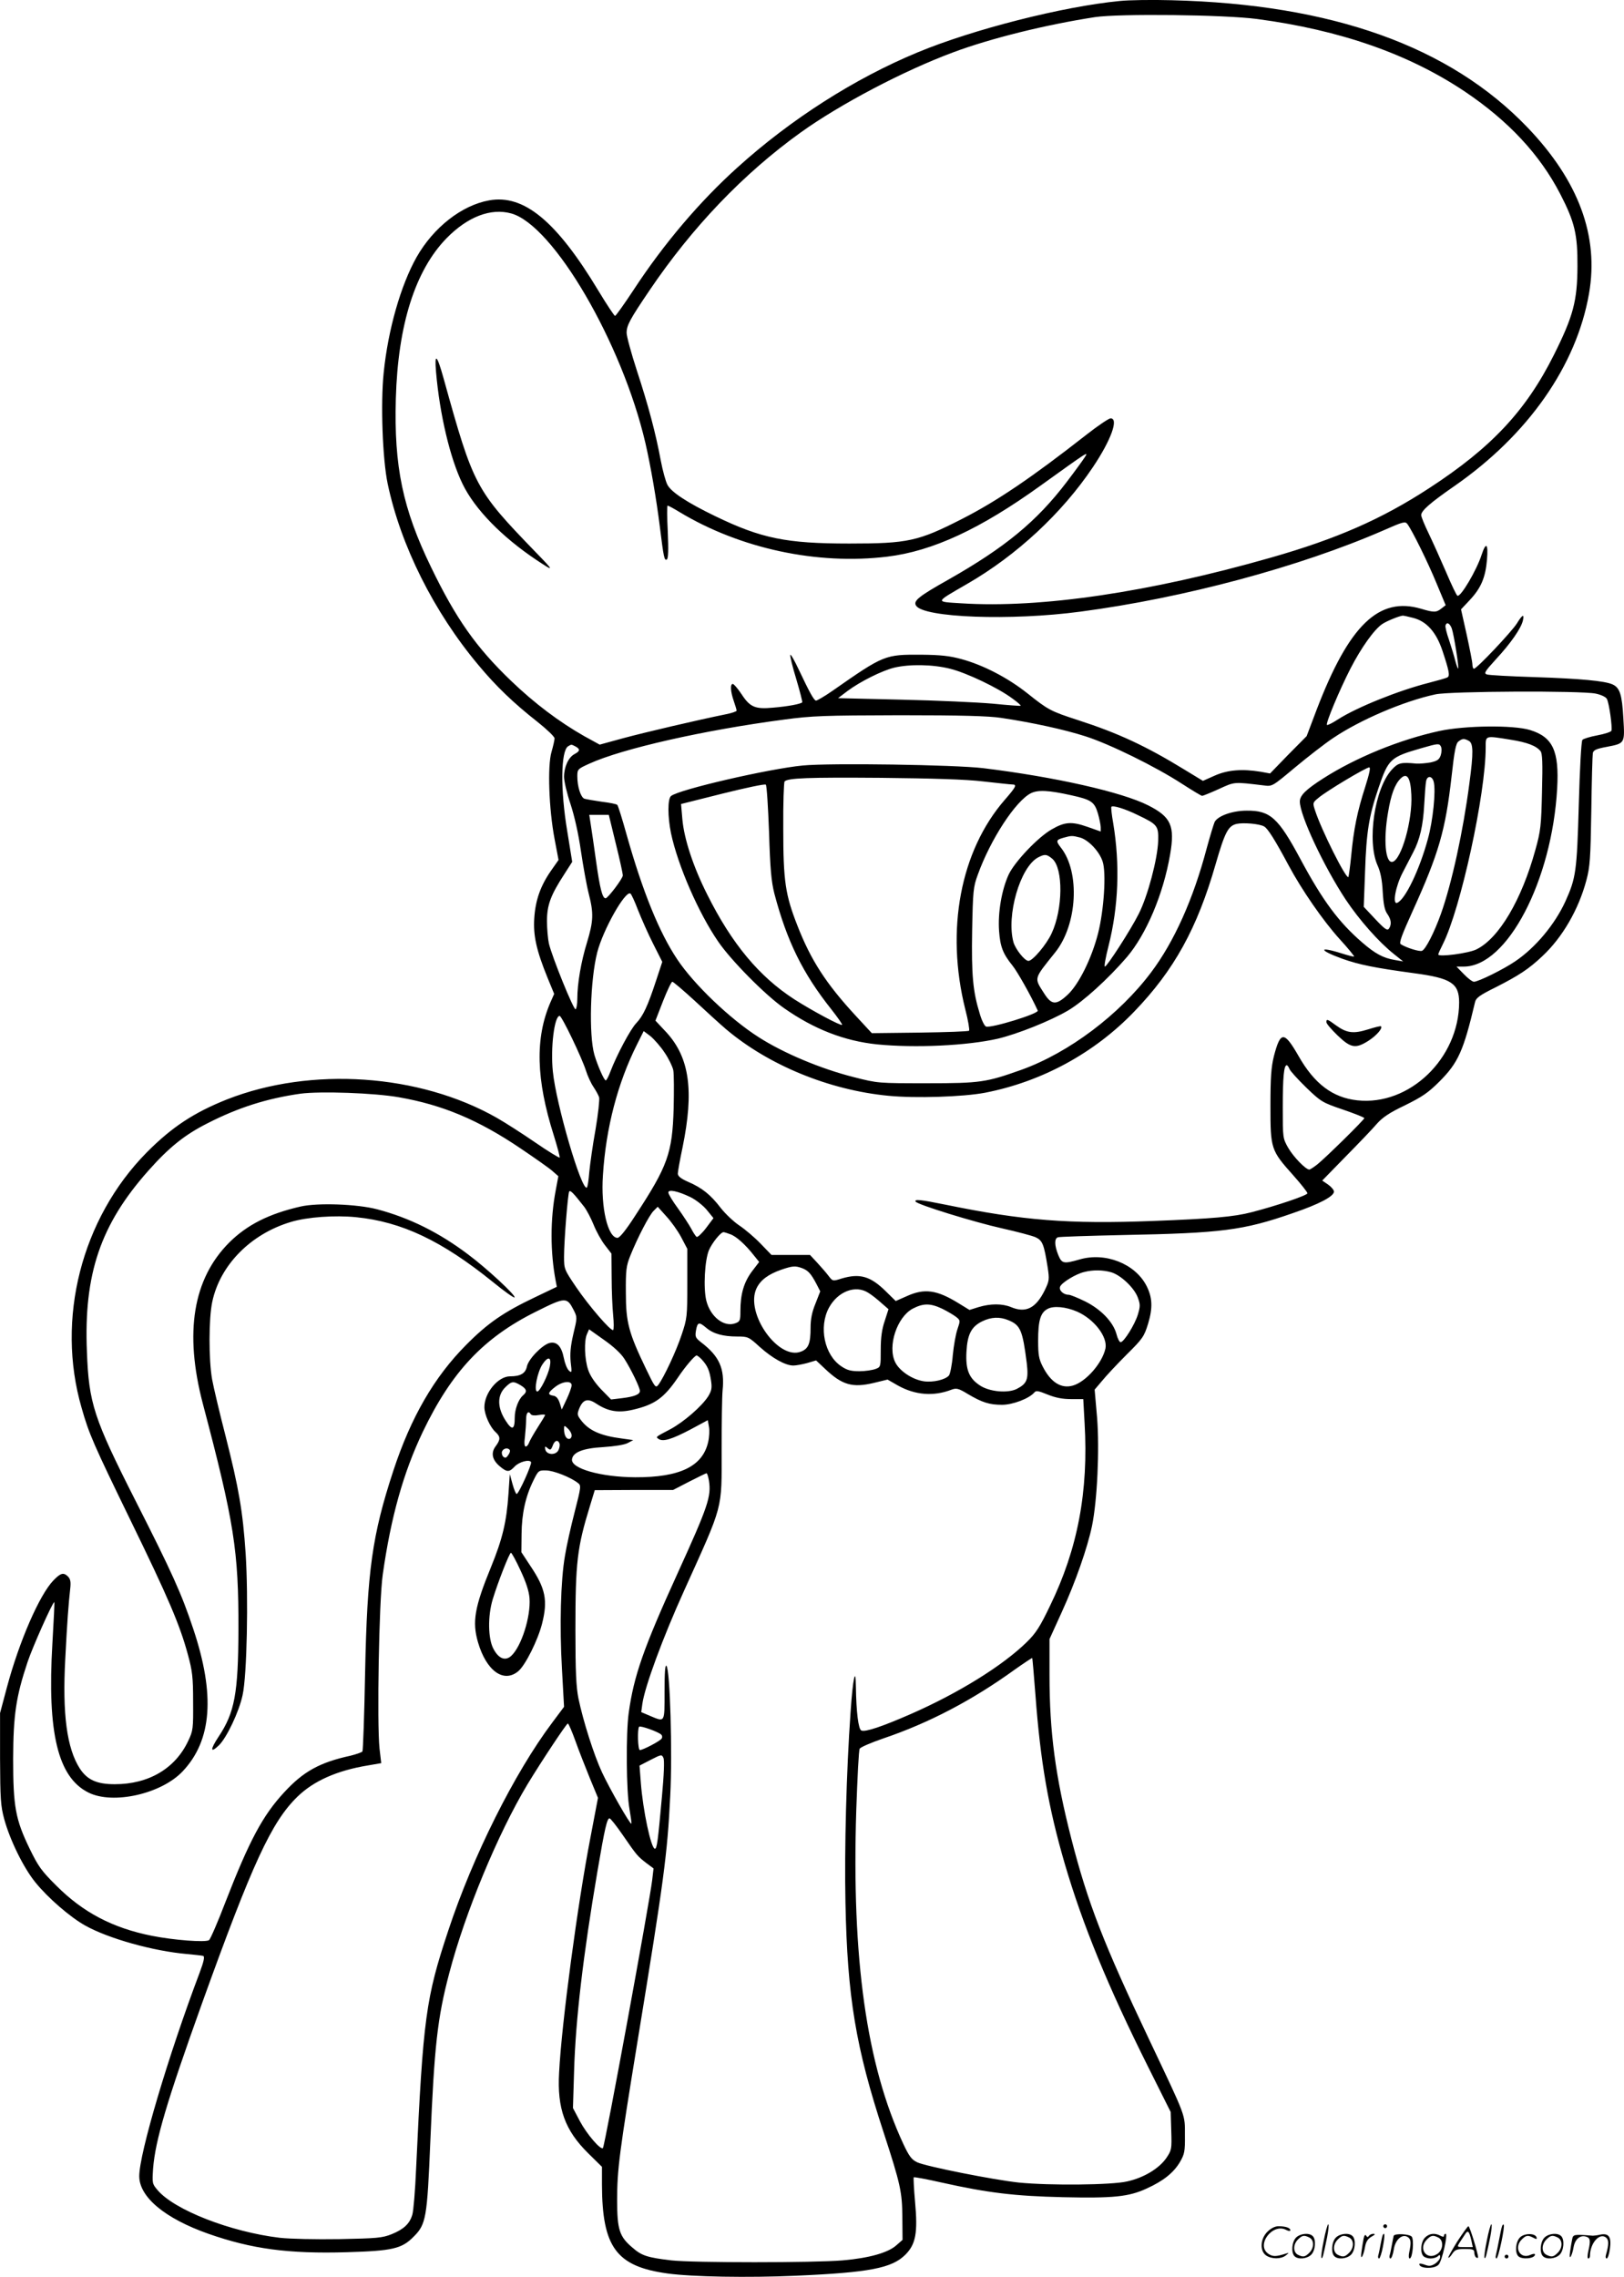
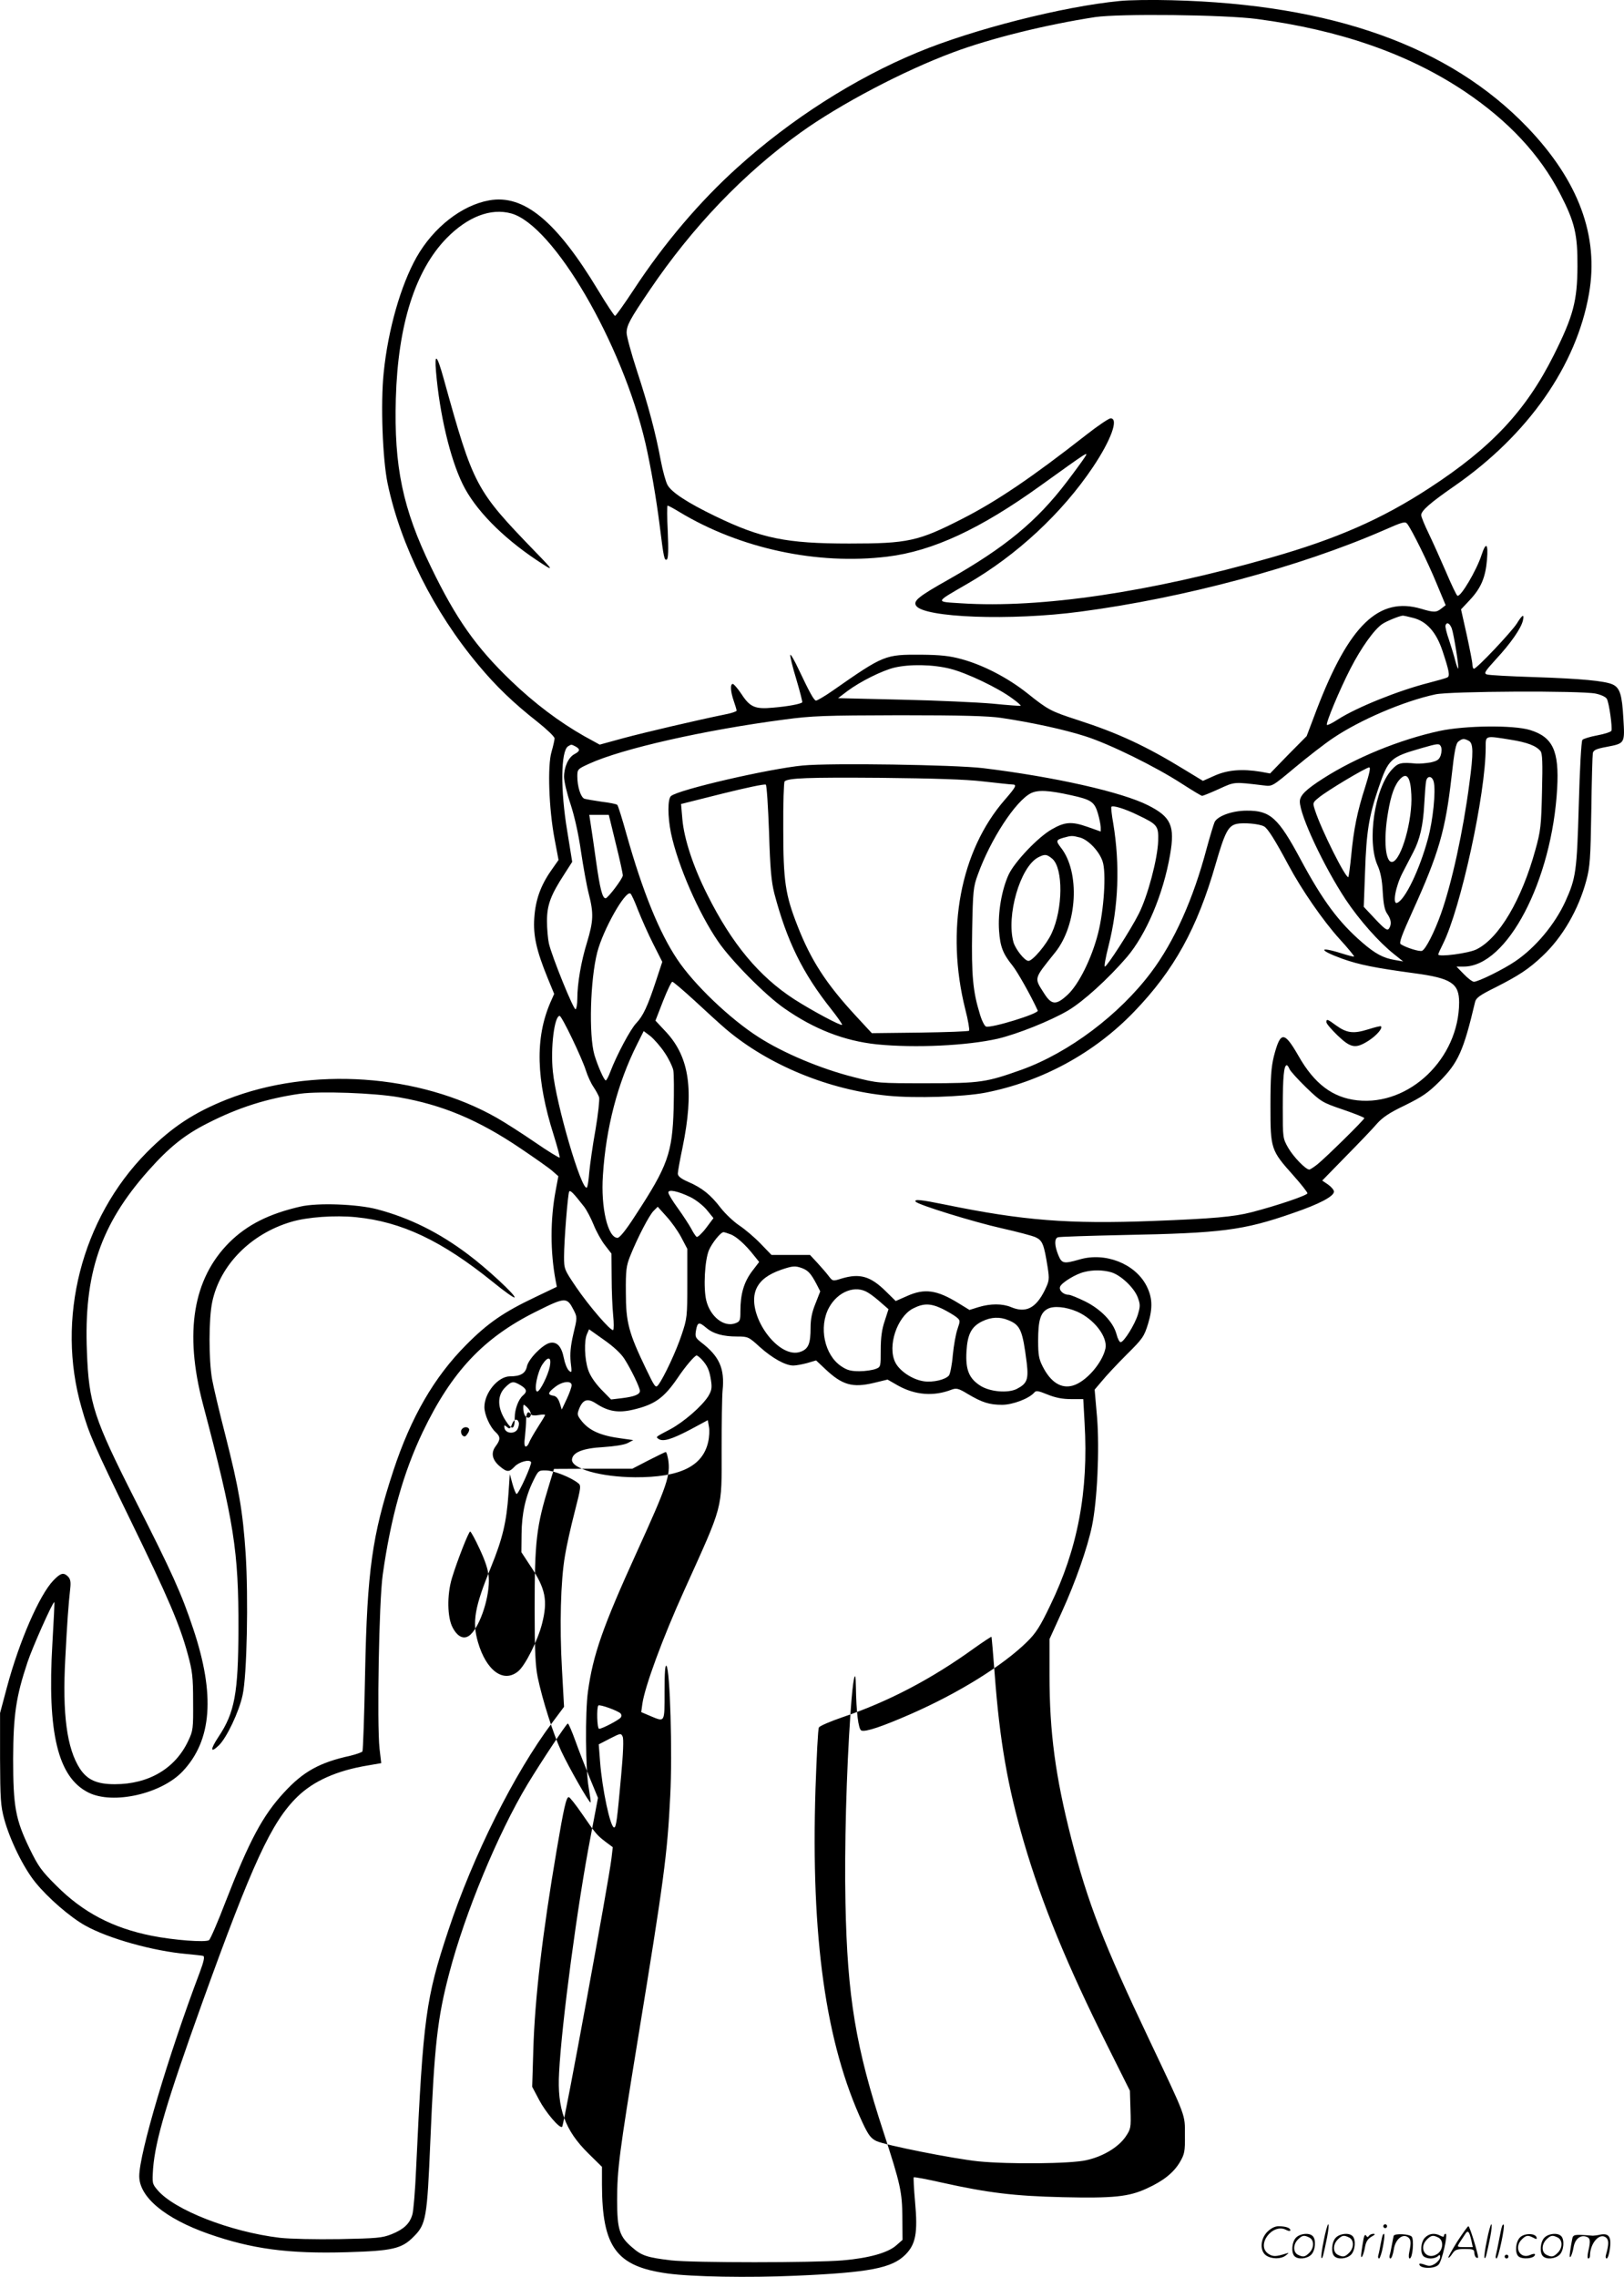
<svg xmlns="http://www.w3.org/2000/svg" version="1.0" viewBox="0 0 856.371 1200.215" preserveAspectRatio="xMidYMid meet">
  <g transform="translate(-0.567,1200.524) scale(0.1,-0.1)" fill="#000000" stroke="none">
-     <path d="M5910 12000 c-300 -29 -775 -150 -1066 -271 -333 -138 -669 -353 -949 -606 -200 -180 -389 -403 -547 -644 -50 -76 -95 -139 -99 -139 -4 0 -44 60 -88 133 -221 367 -393 509 -576 476 -145 -26 -294 -143 -383 -300 -83 -148 -150 -381 -173 -608 -17 -163 -6 -457 21 -586 69 -327 244 -676 478 -955 93 -112 187 -202 312 -300 49 -39 90 -78 90 -87 0 -8 -7 -40 -16 -71 -22 -74 -14 -301 16 -459 l21 -111 -40 -57 c-55 -79 -82 -155 -88 -250 -6 -91 11 -169 70 -314 l35 -85 -20 -45 c-81 -188 -76 -405 18 -701 19 -61 33 -114 31 -117 -3 -2 -61 33 -129 80 -67 46 -159 105 -203 130 -408 232 -979 271 -1422 97 -176 -70 -292 -147 -424 -280 -344 -349 -479 -878 -343 -1346 39 -138 63 -192 259 -595 198 -406 259 -549 301 -704 24 -88 28 -119 28 -250 1 -142 0 -153 -26 -207 -68 -145 -208 -228 -387 -228 -95 0 -145 23 -184 82 -69 107 -93 288 -77 581 10 196 17 286 26 368 4 35 1 50 -11 63 -24 24 -39 20 -77 -19 -74 -76 -181 -322 -246 -565 l-36 -135 0 -240 c1 -212 3 -249 22 -319 30 -110 102 -257 164 -333 66 -82 184 -184 263 -228 123 -69 361 -135 535 -150 41 -4 81 -8 87 -10 9 -3 4 -28 -18 -87 -166 -439 -319 -955 -319 -1074 0 -110 135 -223 365 -304 229 -80 420 -106 730 -97 239 7 289 18 351 81 67 66 72 99 89 505 21 500 37 648 100 886 83 317 256 734 412 994 74 122 206 321 213 321 4 0 22 -42 40 -92 18 -51 53 -139 76 -196 l43 -104 -39 -205 c-68 -350 -153 -985 -166 -1243 -11 -190 31 -305 154 -426 l72 -71 0 -94 c1 -330 76 -431 345 -468 129 -18 428 -23 677 -12 389 17 507 40 578 111 55 55 66 116 51 279 -6 68 -9 126 -7 129 3 2 69 -10 148 -28 243 -54 382 -71 638 -77 267 -6 348 2 443 46 88 40 141 83 174 138 25 43 28 56 27 143 0 113 9 87 -189 505 -240 505 -323 719 -410 1058 -84 328 -115 560 -115 862 l0 190 65 143 c72 158 135 338 159 453 28 136 40 403 27 570 l-13 149 39 46 c21 26 79 88 129 138 86 85 93 96 114 164 25 83 23 138 -9 200 -60 116 -217 178 -353 138 -84 -24 -93 -22 -112 24 -20 50 -21 86 -2 93 7 3 164 8 347 12 515 10 630 24 891 115 141 48 218 89 218 114 0 8 -14 25 -31 37 l-31 21 124 127 c68 69 142 146 163 171 31 35 66 59 150 99 91 45 122 66 181 125 99 99 127 161 188 419 5 22 24 36 109 78 122 62 174 96 246 164 106 99 191 246 232 400 19 71 22 114 26 365 2 157 6 294 8 305 3 16 18 23 72 33 98 19 97 17 89 151 -7 124 -18 160 -56 178 -41 19 -170 31 -415 39 -126 4 -239 10 -249 14 -17 6 -10 16 49 81 77 83 131 161 141 202 9 38 -2 34 -32 -15 -29 -45 -211 -238 -226 -238 -4 0 -8 10 -8 23 0 12 -14 82 -30 156 l-30 134 46 49 c59 63 83 118 91 214 7 84 -5 95 -28 26 -26 -82 -112 -227 -128 -217 -5 2 -32 59 -60 125 -28 65 -69 156 -91 202 -22 45 -40 89 -40 98 0 23 48 65 175 153 389 270 644 635 710 1015 53 303 -55 594 -324 875 -411 429 -1032 650 -1876 671 -104 3 -228 1 -275 -4z m725 -95 c437 -58 799 -184 1096 -383 229 -154 395 -332 502 -539 77 -149 92 -214 91 -383 -1 -181 -22 -261 -124 -465 -147 -294 -329 -489 -658 -703 -250 -163 -487 -267 -834 -366 -640 -183 -1215 -268 -1633 -241 -140 9 -142 2 32 103 260 150 499 372 662 615 96 143 137 257 93 257 -9 0 -67 -39 -127 -86 -286 -224 -473 -351 -656 -444 -231 -118 -285 -130 -595 -130 -332 0 -464 27 -706 144 -147 71 -233 127 -253 166 -9 17 -25 75 -35 128 -27 145 -65 288 -126 474 -30 92 -54 181 -54 198 0 40 16 70 121 225 226 334 495 615 797 832 208 149 540 324 803 422 198 74 489 146 749 186 128 19 681 13 855 -10z m-3933 -1025 c222 -62 584 -682 707 -1210 28 -122 58 -296 76 -440 20 -162 24 -182 37 -174 8 5 9 52 5 146 -4 76 -4 138 -1 138 4 0 32 -15 63 -34 320 -193 727 -280 1096 -235 239 29 491 146 810 376 252 181 252 181 231 148 -11 -17 -53 -75 -95 -130 -159 -209 -326 -346 -624 -515 -158 -89 -186 -112 -171 -137 39 -64 500 -81 867 -32 546 72 1156 236 1597 428 104 46 116 49 127 34 25 -33 108 -201 154 -313 l48 -115 -22 -17 c-27 -22 -40 -22 -107 -2 -223 66 -380 -85 -551 -531 l-53 -140 -97 -98 -96 -99 -49 9 c-98 16 -174 10 -242 -20 l-63 -28 -97 59 c-204 125 -351 193 -561 261 -145 47 -158 54 -267 141 -103 82 -234 150 -349 181 -62 17 -110 22 -210 23 -193 1 -197 0 -469 -190 -43 -30 -83 -53 -88 -52 -12 4 -35 47 -90 163 -23 49 -43 84 -45 78 -2 -6 12 -64 32 -129 19 -64 33 -119 31 -121 -8 -9 -79 -22 -153 -28 -95 -9 -122 2 -167 71 -20 30 -41 54 -46 54 -15 0 -12 -41 5 -90 8 -23 15 -46 15 -51 0 -4 -26 -13 -57 -19 -152 -31 -421 -94 -537 -125 l-128 -35 -82 45 c-132 75 -262 173 -384 290 -186 178 -292 329 -423 600 -150 309 -196 531 -186 889 11 389 102 676 268 846 111 113 233 160 341 130z m4756 -2132 c70 -18 121 -74 154 -173 35 -105 40 -132 27 -140 -5 -4 -52 -17 -102 -30 -157 -40 -376 -128 -476 -192 -29 -19 -55 -32 -58 -29 -8 7 66 184 124 297 57 111 126 207 168 235 24 16 91 43 108 44 5 0 29 -5 55 -12z m203 -55 c11 -30 39 -206 34 -212 -2 -1 -9 17 -15 40 -6 24 -21 74 -33 110 -13 36 -21 71 -19 77 6 20 22 13 33 -15z m-2645 -213 c88 -22 253 -101 327 -156 27 -19 47 -37 45 -39 -1 -2 -68 3 -148 11 -80 7 -296 17 -480 21 l-335 8 50 38 c66 49 181 107 247 123 81 19 203 17 294 -6z m3404 -131 c29 -6 54 -18 59 -28 12 -21 30 -152 24 -168 -3 -6 -36 -17 -74 -24 -38 -7 -74 -18 -79 -24 -6 -7 -14 -156 -19 -341 -10 -353 -15 -387 -71 -511 -55 -120 -157 -243 -264 -315 -61 -42 -195 -108 -218 -108 -8 0 -32 18 -53 40 l-39 40 39 0 c229 1 465 454 492 940 11 197 -23 270 -143 307 -88 27 -343 24 -478 -5 -211 -46 -440 -140 -611 -249 -94 -60 -125 -91 -125 -123 0 -73 127 -343 242 -517 72 -108 175 -224 253 -286 l50 -40 -45 8 c-60 10 -103 33 -171 92 -124 107 -208 220 -325 438 -118 220 -160 258 -284 257 -75 0 -151 -27 -169 -59 -5 -11 -24 -73 -42 -139 -71 -269 -172 -493 -293 -654 -168 -224 -434 -424 -684 -514 -186 -66 -215 -71 -497 -71 -260 0 -260 0 -386 32 -175 44 -372 127 -503 211 -152 97 -341 278 -429 410 -95 142 -182 356 -267 657 -23 83 -45 153 -49 157 -4 5 -41 12 -82 17 -41 6 -82 13 -92 16 -19 8 -37 63 -37 118 0 37 2 39 64 67 173 79 607 177 1026 232 148 20 212 22 610 23 325 0 469 -4 535 -14 161 -24 332 -61 444 -97 126 -40 371 -160 512 -252 53 -34 99 -62 104 -62 4 0 44 16 88 36 85 39 77 38 237 19 45 -6 45 -5 165 95 66 55 156 125 201 155 141 95 371 194 539 230 77 17 769 20 845 4z m-449 -243 c88 -14 135 -32 158 -60 10 -12 12 -60 8 -213 -4 -180 -7 -208 -35 -308 -72 -262 -191 -465 -310 -524 -41 -21 -202 -42 -202 -27 0 4 11 28 24 54 94 186 226 792 226 1037 0 64 -5 63 131 41z m-220 -6 c24 -13 25 -61 3 -225 -33 -253 -93 -527 -150 -687 -35 -98 -81 -188 -100 -195 -14 -5 -82 16 -112 35 -10 7 6 49 63 175 138 304 173 426 205 708 15 137 23 177 37 186 21 16 29 16 54 3z m-148 -76 c-8 -23 -18 -30 -54 -38 -24 -4 -57 -7 -74 -6 -83 8 -97 4 -130 -32 -91 -99 -132 -378 -75 -505 15 -33 24 -76 27 -138 4 -67 10 -97 24 -117 21 -30 24 -55 9 -78 -9 -12 -22 -3 -72 50 l-61 65 7 188 c7 206 20 289 70 436 53 156 63 165 226 212 90 26 95 26 104 9 5 -11 4 -30 -1 -46z m-4562 46 c25 -14 24 -24 -6 -40 -32 -17 -55 -68 -55 -120 0 -22 15 -87 34 -143 21 -64 42 -157 55 -248 12 -80 30 -181 41 -224 27 -105 25 -145 -9 -258 -31 -100 -51 -216 -51 -297 0 -27 -4 -51 -9 -55 -10 -6 -124 275 -141 347 -5 24 -10 77 -10 118 0 84 19 136 92 248 l41 64 -26 161 c-37 220 -34 423 4 448 18 11 17 11 40 -1z m4164 -212 c-42 -130 -61 -224 -74 -362 -6 -60 -13 -111 -15 -114 -12 -12 -143 249 -176 352 -13 39 -12 41 19 66 41 35 250 160 267 160 8 0 1 -32 -21 -102z m243 -42 c7 -134 -53 -345 -100 -354 -37 -7 -48 116 -23 260 16 96 36 149 66 179 34 34 53 6 57 -85z m118 68 c12 -47 -4 -206 -31 -302 -44 -162 -120 -320 -162 -336 -26 -10 -8 88 29 159 17 33 42 81 55 106 36 68 53 142 59 254 3 55 7 110 10 123 6 30 32 28 40 -4z m-4313 -326 c21 -84 37 -159 37 -167 0 -17 -79 -121 -91 -121 -17 0 -30 53 -50 195 -11 77 -23 164 -28 193 l-8 52 51 0 52 0 37 -152z m3418 91 c19 -9 59 -73 129 -204 70 -131 183 -294 269 -389 45 -49 79 -91 77 -93 -2 -2 -32 6 -67 17 -124 39 -119 16 6 -29 87 -31 171 -48 378 -76 195 -26 237 -53 237 -154 -1 -295 -262 -546 -537 -516 -129 14 -226 86 -310 234 -76 132 -95 132 -130 -2 -14 -58 -18 -110 -18 -262 0 -226 2 -233 120 -365 41 -46 75 -89 75 -95 0 -11 -163 -66 -295 -100 -93 -24 -205 -34 -520 -46 -444 -17 -684 2 -1094 86 -133 27 -165 30 -157 16 10 -16 308 -108 456 -141 80 -18 160 -39 177 -47 36 -17 44 -37 63 -157 10 -65 9 -72 -15 -122 -47 -95 -100 -122 -178 -89 -46 19 -108 19 -171 0 l-48 -15 -57 35 c-115 71 -180 80 -273 38 l-59 -26 -52 51 c-81 80 -137 96 -232 68 -48 -15 -48 -15 -69 12 -11 15 -38 46 -60 70 l-39 42 -101 0 -102 0 -59 61 c-33 34 -83 76 -112 95 -28 19 -72 60 -97 92 -53 69 -97 105 -171 137 -39 17 -55 30 -55 44 0 10 11 72 25 138 61 298 37 472 -84 605 l-59 63 40 103 c22 56 44 102 49 102 5 0 59 -46 120 -102 61 -57 134 -123 162 -147 224 -190 544 -322 857 -352 142 -14 395 -6 510 16 299 58 577 209 787 428 210 218 332 439 429 777 49 169 66 201 110 212 35 8 120 1 145 -13z m-3301 -441 c18 -45 53 -125 80 -178 l48 -95 -33 -100 c-44 -134 -68 -185 -104 -223 -31 -32 -103 -168 -136 -254 -10 -27 -21 -48 -25 -48 -9 0 -43 78 -60 135 -30 105 -22 395 15 540 31 120 148 327 175 310 5 -3 23 -42 40 -87z m-348 -676 c31 -64 64 -140 73 -169 9 -29 27 -68 40 -87 12 -18 26 -43 30 -55 3 -11 -5 -88 -19 -170 -15 -82 -29 -184 -33 -225 -3 -42 -9 -79 -13 -81 -28 -17 -162 440 -179 612 -13 124 8 294 36 293 5 0 34 -53 65 -118z m488 -75 c22 -32 42 -74 46 -93 4 -20 4 -111 2 -202 -7 -236 -31 -303 -202 -564 -50 -78 -83 -118 -94 -118 -51 0 -89 160 -77 330 16 251 78 487 180 690 l35 70 36 -27 c19 -16 53 -54 74 -86z m3295 -86 c3 -10 43 -54 88 -98 79 -76 86 -80 195 -117 61 -21 112 -41 112 -45 0 -8 -203 -208 -248 -244 -19 -15 -38 -27 -42 -27 -19 0 -83 66 -111 114 -29 51 -29 53 -29 212 0 162 6 224 21 224 4 0 10 -9 14 -19z m-4695 -150 c229 -40 418 -119 640 -269 74 -50 150 -103 168 -119 l32 -28 -14 -75 c-29 -153 -29 -324 0 -477 l6 -31 -115 -55 c-166 -79 -249 -136 -363 -251 -169 -170 -291 -381 -384 -663 -112 -341 -138 -528 -149 -1062 -4 -224 -11 -413 -14 -418 -3 -5 -32 -15 -64 -23 -161 -35 -248 -83 -349 -193 -113 -122 -183 -253 -309 -577 -41 -107 -80 -197 -87 -202 -19 -13 -187 0 -302 23 -206 41 -362 123 -502 263 -81 80 -97 104 -142 196 -75 155 -87 222 -87 475 1 231 15 326 76 509 26 78 132 316 141 316 2 0 -3 -98 -10 -217 -28 -473 29 -707 190 -787 130 -65 386 -7 498 113 153 163 171 402 55 749 -62 187 -113 299 -305 677 -220 434 -246 513 -256 785 -17 410 72 670 323 953 110 124 192 190 313 251 162 83 314 131 490 156 105 14 390 4 520 -19z m976 -577 c13 -17 36 -60 50 -95 14 -35 41 -84 60 -108 l34 -44 1 -126 c0 -69 4 -159 8 -199 4 -40 4 -75 0 -78 -12 -7 -127 126 -195 226 -63 93 -64 96 -64 161 0 84 20 330 27 343 6 9 21 -6 79 -80z m560 51 c29 -14 68 -45 87 -68 l35 -43 -39 -52 c-22 -29 -45 -50 -50 -47 -5 4 -18 23 -28 43 -11 20 -42 68 -70 107 -28 38 -51 76 -51 84 0 18 49 8 116 -24z m-48 -212 l32 -61 0 -182 c0 -175 -1 -185 -30 -271 -28 -85 -93 -224 -123 -264 -14 -18 -18 -13 -65 85 -91 189 -106 245 -106 400 -1 120 2 142 23 195 39 97 100 214 123 237 l22 22 45 -50 c26 -28 61 -77 79 -111z m259 16 c31 -11 79 -54 123 -110 l29 -36 -39 -51 c-42 -57 -60 -119 -60 -208 0 -49 -2 -55 -26 -64 -60 -23 -133 34 -154 120 -16 67 -8 212 14 265 17 39 62 95 77 95 4 0 20 -5 36 -11z m379 -179 c31 -12 46 -28 75 -83 l20 -39 -25 -64 c-19 -46 -26 -83 -26 -128 0 -82 -11 -110 -49 -125 -119 -50 -298 202 -236 333 21 44 62 74 130 98 59 20 74 22 111 8z m1628 -21 c50 -14 121 -80 141 -132 14 -38 14 -47 1 -91 -16 -53 -74 -146 -91 -146 -6 0 -16 19 -22 43 -17 63 -81 130 -165 172 -39 19 -78 35 -87 35 -28 0 -53 24 -45 43 8 21 83 67 127 77 47 12 97 11 141 -1z m-1279 -109 c17 -10 47 -34 68 -53 l38 -33 -20 -62 c-15 -44 -21 -87 -21 -152 0 -89 0 -91 -27 -101 -16 -6 -54 -12 -85 -12 -45 0 -65 5 -96 26 -89 59 -120 207 -65 309 47 86 141 122 208 78z m-1554 -91 c19 -38 19 -39 -2 -126 -15 -65 -18 -104 -14 -148 7 -56 6 -59 -10 -44 -10 10 -21 39 -26 65 -12 62 -37 89 -75 80 -39 -10 -113 -86 -120 -125 -8 -36 -34 -51 -89 -51 -63 0 -135 -87 -135 -162 0 -40 30 -106 59 -132 26 -24 27 -39 0 -75 -26 -35 -18 -72 23 -106 37 -31 49 -31 77 -1 23 25 78 40 87 24 6 -10 -65 -168 -76 -168 -4 0 -14 24 -22 53 l-14 52 -7 -103 c-10 -150 -32 -240 -92 -387 -87 -212 -100 -289 -69 -396 44 -152 136 -218 213 -153 37 31 103 163 125 250 31 122 19 185 -61 304 l-48 73 1 96 c1 108 21 198 62 281 26 53 28 55 67 54 39 0 130 -36 168 -66 18 -13 17 -20 -17 -153 -20 -77 -43 -180 -51 -230 -23 -131 -29 -372 -16 -598 l11 -199 -62 -83 c-200 -266 -419 -705 -548 -1095 -119 -358 -133 -460 -170 -1255 -5 -116 -14 -225 -20 -244 -14 -48 -45 -77 -109 -103 -50 -20 -78 -22 -276 -26 -125 -2 -260 1 -314 7 -260 31 -557 147 -645 252 -28 33 -28 36 -23 114 12 148 71 349 258 870 265 736 366 956 503 1089 85 83 208 138 372 165 l70 12 -9 77 c-14 131 -3 779 17 917 43 304 109 538 211 752 152 317 320 496 595 633 158 79 165 79 201 9z m1944 7 c28 -14 60 -33 73 -43 22 -18 22 -19 7 -63 -9 -25 -20 -87 -25 -138 -4 -51 -14 -99 -20 -107 -19 -23 -84 -38 -133 -31 -61 9 -129 55 -151 101 -41 85 10 238 93 282 56 29 93 29 156 -1z m711 -15 c90 -40 161 -133 149 -194 -17 -78 -104 -177 -173 -196 -61 -17 -116 18 -158 101 -20 39 -24 62 -24 136 0 105 12 147 49 167 31 18 97 12 157 -14z m-363 -45 c64 -26 75 -53 97 -226 10 -86 2 -108 -52 -136 -47 -24 -144 -16 -195 18 -58 38 -76 84 -71 177 5 93 26 133 83 161 47 23 93 25 138 6z m-1592 -41 c37 -31 88 -45 162 -45 57 0 61 -2 119 -55 66 -59 135 -98 177 -98 14 0 47 6 73 13 l47 14 49 -46 c89 -84 143 -99 254 -73 l74 18 54 -31 c91 -51 189 -59 284 -22 25 9 36 7 85 -23 76 -45 114 -57 181 -57 56 0 143 33 170 65 9 11 21 9 70 -11 42 -17 79 -24 124 -24 l64 0 7 -127 c21 -359 -36 -662 -182 -962 -53 -111 -75 -145 -123 -192 -128 -125 -359 -268 -609 -378 -153 -67 -242 -97 -263 -88 -16 6 -27 98 -29 231 -1 113 -16 44 -28 -133 -22 -310 -33 -722 -27 -1006 10 -498 54 -762 201 -1210 89 -273 98 -314 99 -448 l1 -119 -32 -28 c-44 -40 -145 -68 -283 -80 -151 -13 -790 -13 -905 0 -125 15 -155 24 -204 67 -69 58 -81 95 -81 250 0 163 11 246 110 853 136 832 155 970 170 1279 12 226 -1 666 -20 685 -7 7 -10 -35 -10 -137 0 -165 3 -160 -76 -127 l-47 20 6 44 c13 91 108 349 220 596 210 465 198 420 198 745 0 138 2 277 5 310 12 117 -17 181 -114 255 -29 23 -32 29 -26 63 8 44 16 45 55 12z m-432 -164 c34 -53 81 -150 81 -168 0 -18 -28 -30 -94 -38 l-58 -7 -53 54 c-33 35 -58 72 -68 103 -19 56 -22 153 -6 188 l11 25 79 -56 c50 -35 90 -72 108 -101z m408 -3 c30 -33 40 -57 48 -110 6 -39 3 -53 -14 -82 -33 -53 -130 -137 -201 -175 -80 -42 -78 -40 -60 -52 24 -14 68 -1 167 51 l91 49 6 -34 c4 -18 2 -55 -4 -81 -29 -129 -150 -187 -385 -186 -181 1 -340 46 -333 95 5 37 58 58 165 64 60 4 110 12 128 21 l30 16 -58 8 c-117 15 -178 43 -220 100 -18 24 -18 30 -7 58 20 49 45 56 90 26 63 -41 115 -50 193 -32 116 27 164 62 237 169 38 57 89 117 99 117 4 0 17 -10 28 -22z m-802 -36 c-9 -46 -52 -132 -66 -132 -20 0 0 102 27 143 30 45 49 40 39 -11z m-154 -99 c33 -20 36 -34 12 -54 -23 -20 -43 -72 -43 -116 0 -66 -14 -70 -49 -15 -43 67 -44 131 -2 173 34 34 43 35 82 12z m269 0 c0 -10 -12 -43 -26 -73 l-26 -55 -11 35 c-8 24 -19 36 -34 38 -31 5 -29 16 10 46 38 30 87 35 87 9z m-215 -153 c4 -6 21 -8 41 -4 19 3 34 4 34 0 0 -3 -18 -33 -40 -67 -21 -33 -42 -70 -45 -80 -4 -10 -11 -19 -17 -19 -7 0 -9 18 -4 53 3 28 6 69 6 90 0 36 12 48 25 27z m215 -112 c0 -10 -6 -18 -14 -18 -15 0 -26 21 -26 52 0 20 1 21 20 3 11 -10 20 -26 20 -37z m-64 -42 c3 -8 0 -24 -6 -36 -15 -28 -63 -24 -69 5 -3 17 -1 18 13 6 13 -11 17 -10 26 13 10 29 28 34 36 12z m-262 -35 c3 -4 -1 -17 -9 -27 -10 -15 -16 -16 -26 -7 -6 6 -9 19 -6 27 7 17 32 22 41 7z m1050 -160 c13 -84 -3 -133 -166 -491 -179 -393 -230 -539 -257 -734 -15 -108 -13 -414 4 -506 7 -41 12 -77 10 -78 -6 -6 -115 185 -155 271 -42 90 -99 269 -124 389 -12 60 -16 140 -16 360 0 360 9 435 77 656 l25 82 207 1 206 0 85 44 c47 24 88 44 91 44 4 1 9 -17 13 -38z m-994 -473 c30 -64 45 -110 48 -148 7 -97 -43 -255 -97 -304 -31 -28 -66 -14 -93 37 -29 53 -31 173 -4 262 27 89 88 245 96 245 4 0 27 -42 50 -92z m2716 -660 c26 -349 68 -591 154 -886 95 -324 227 -646 441 -1074 l118 -236 3 -100 c3 -97 2 -101 -27 -144 -39 -55 -119 -103 -206 -122 -81 -19 -408 -22 -570 -6 -132 14 -490 85 -537 107 -29 14 -42 31 -73 97 -194 417 -273 976 -248 1760 6 170 13 316 18 323 4 8 60 32 124 54 242 82 471 202 695 364 48 34 89 61 91 60 1 -2 9 -91 17 -197z m-1973 -207 c5 -5 6 -14 2 -20 -7 -13 -99 -61 -115 -61 -11 0 -14 112 -4 123 7 7 102 -27 117 -42z m3 -329 c-21 -233 -26 -272 -37 -272 -20 0 -63 202 -74 347 l-7 91 58 30 c57 29 59 30 68 11 6 -12 3 -89 -8 -207z m-207 -199 c75 -109 78 -112 124 -148 l39 -29 -7 -60 c-13 -113 -250 -1404 -260 -1414 -12 -12 -86 75 -121 141 l-37 70 6 196 c8 271 48 610 123 1051 39 230 51 280 64 280 5 0 36 -39 69 -87z M2305 10045 c19 -223 74 -456 140 -591 64 -132 206 -278 390 -401 95 -63 95 -61 -6 43 -317 328 -326 345 -484 914 -35 126 -49 139 -40 35z M4239 7970 c-178 -17 -655 -127 -695 -161 -18 -15 -18 -108 0 -196 36 -170 145 -420 248 -570 67 -99 250 -284 348 -352 158 -111 318 -173 490 -191 202 -20 476 -7 638 30 104 25 275 93 369 148 80 47 212 167 311 282 102 120 192 331 228 541 26 151 5 198 -116 259 -138 70 -493 150 -870 196 -153 18 -804 28 -951 14z m951 -84 c74 -8 143 -16 153 -16 27 0 21 -12 -39 -81 -234 -269 -313 -686 -208 -1105 15 -57 23 -108 20 -112 -4 -4 -121 -8 -261 -10 l-252 -3 -87 94 c-154 167 -234 290 -305 472 -64 163 -75 234 -75 512 -1 132 3 245 7 249 18 18 123 22 507 19 277 -3 448 -8 540 -19z m-1129 -268 c6 -195 12 -259 28 -323 66 -250 149 -420 301 -611 33 -42 59 -79 56 -81 -6 -7 -159 75 -251 134 -186 120 -330 293 -459 551 -75 148 -123 296 -132 398 l-7 81 219 55 c121 30 223 52 228 47 5 -4 12 -117 17 -251z m1594 195 c105 -23 122 -35 140 -95 8 -28 15 -62 15 -74 l0 -22 -71 25 c-83 29 -119 26 -188 -14 -73 -42 -194 -170 -226 -237 -37 -80 -58 -201 -51 -298 6 -83 20 -120 71 -183 25 -31 96 -156 133 -237 7 -16 -247 -94 -273 -84 -8 3 -23 33 -33 68 -36 117 -44 202 -40 438 4 210 6 230 30 295 67 186 199 388 280 429 37 18 92 16 213 -11z m350 -104 c105 -50 110 -57 108 -136 -3 -95 -55 -291 -102 -384 -43 -86 -168 -279 -179 -279 -5 0 4 49 19 108 53 209 61 429 25 647 -8 44 -12 83 -10 87 6 10 72 -10 139 -43z m-303 -119 c44 -13 101 -73 118 -126 20 -59 7 -257 -24 -379 -34 -133 -102 -269 -160 -323 -61 -57 -85 -55 -124 6 -54 85 -57 73 58 217 117 146 132 423 30 552 -27 35 -26 41 13 52 43 12 46 12 89 1z m-147 -112 c58 -51 56 -265 -4 -393 -27 -59 -100 -145 -122 -145 -20 0 -68 61 -79 98 -39 141 35 396 129 447 36 19 46 18 76 -7z M7000 6617 c0 -8 27 -39 59 -70 70 -67 95 -71 163 -28 42 27 76 66 66 76 -2 3 -33 -5 -68 -16 -77 -24 -112 -20 -169 21 -46 34 -51 35 -51 17z M1590 5645 c-166 -38 -281 -96 -375 -189 -192 -192 -238 -475 -140 -849 166 -628 189 -776 188 -1192 -1 -336 -20 -438 -105 -565 -45 -68 -44 -89 2 -45 41 40 106 176 125 265 23 103 31 512 16 746 -15 224 -36 344 -106 620 -31 120 -63 255 -71 299 -18 103 -18 320 1 408 41 194 203 358 415 421 86 26 232 36 343 25 241 -24 452 -124 721 -341 60 -49 112 -86 115 -82 9 9 -146 153 -244 226 -155 117 -311 194 -482 239 -104 27 -312 35 -403 14z M6986 194 c-10 -47 -15 -88 -12 -91 5 -6 9 7 30 110 7 37 10 67 6 67 -4 0 -15 -39 -24 -86z M7300 270 c0 -5 5 -10 10 -10 6 0 10 5 10 10 0 6 -4 10 -10 10 -5 0 -10 -4 -10 -10z M7846 194 c-10 -47 -15 -88 -12 -91 5 -6 9 7 30 110 7 37 10 67 6 67 -4 0 -15 -39 -24 -86z M7926 269 c-3 -8 -10 -41 -16 -74 -6 -33 -14 -68 -16 -77 -3 -10 -1 -18 3 -18 10 0 46 171 38 178 -2 3 -7 -1 -9 -9z M6689 241 c-38 -38 -41 -101 -7 -125 29 -20 79 -20 104 0 18 14 18 15 1 10 -53 -17 -69 -17 -92 -2 -69 45 21 166 94 126 12 -6 21 -7 21 -1 0 12 -25 21 -62 21 -19 0 -39 -10 -59 -29z M7690 189 c-28 -45 -49 -83 -47 -85 2 -3 12 7 21 21 14 21 24 25 66 25 43 0 50 -3 50 -19 0 -11 5 -23 10 -26 6 -3 10 -3 10 1 0 20 -44 164 -51 164 -4 0 -30 -37 -59 -81z m75 4 l7 -33 -42 0 c-42 0 -42 0 -28 23 8 12 21 32 29 44 15 25 22 18 34 -34z M6840 210 c-22 -22 -27 -79 -8 -98 19 -19 66 -14 88 8 22 22 27 79 8 98 -19 19 -66 14 -88 -8z m71 0 c25 -14 25 -54 -1 -80 -23 -23 -33 -24 -61 -10 -25 14 -25 54 1 80 23 23 33 24 61 10z M7050 210 c-22 -22 -27 -79 -8 -98 19 -19 66 -14 88 8 22 22 27 79 8 98 -19 19 -66 14 -88 -8z m71 0 c25 -14 25 -54 -1 -80 -23 -23 -33 -24 -61 -10 -25 14 -25 54 1 80 23 23 33 24 61 10z M7196 204 c-3 -16 -8 -47 -11 -69 -8 -51 10 -26 19 27 5 27 15 42 34 53 18 10 22 14 10 15 -9 0 -20 -5 -24 -11 -5 -8 -9 -8 -14 1 -5 8 -10 3 -14 -16z M7297 223 c-2 -4 -7 -26 -11 -48 -4 -22 -9 -48 -12 -57 -3 -10 -1 -18 4 -18 4 0 14 28 20 62 11 58 10 81 -1 61z M7355 220 c-1 -3 -5 -23 -9 -45 -4 -22 -9 -48 -12 -57 -3 -10 -1 -18 4 -18 5 0 13 20 17 45 7 53 44 87 74 68 17 -11 19 -28 8 -80 -4 -18 -3 -33 2 -33 16 0 24 99 11 115 -12 14 -87 18 -95 5z M7520 210 c-22 -22 -27 -79 -8 -98 7 -7 24 -12 38 -12 14 0 31 5 38 12 9 9 12 8 12 -5 0 -9 -12 -24 -26 -34 -21 -13 -32 -15 -55 -6 -16 6 -29 8 -29 3 0 -24 81 -27 102 -2 18 19 50 162 37 162 -5 0 -9 -5 -9 -10 0 -7 -6 -7 -19 0 -30 16 -59 12 -81 -10z m71 0 c29 -16 25 -65 -6 -86 -56 -37 -103 28 -55 76 23 23 33 24 61 10z M8021 211 c-23 -23 -28 -80 -9 -99 19 -19 88 -13 88 9 0 5 -11 4 -24 -2 -54 -25 -89 38 -46 81 23 23 33 24 62 9 16 -9 19 -8 16 3 -8 22 -64 22 -87 -1z M8150 210 c-22 -22 -27 -79 -8 -98 19 -19 66 -14 88 8 22 22 27 79 8 98 -19 19 -66 14 -88 -8z m71 0 c25 -14 25 -54 -1 -80 -23 -23 -33 -24 -61 -10 -25 14 -25 54 1 80 23 23 33 24 61 10z M8296 201 c-3 -14 -8 -44 -11 -66 -8 -51 10 -26 19 27 8 41 35 63 66 53 22 -7 24 -21 11 -77 -5 -22 -5 -38 0 -38 5 0 9 6 9 13 0 68 51 125 85 97 15 -13 15 -35 -1 -92 -3 -10 -1 -18 4 -18 6 0 13 23 17 50 9 63 -5 84 -49 76 -17 -4 -35 -6 -41 -6 -101 8 -104 7 -109 -19z M7940 110 c0 -5 5 -10 10 -10 6 0 10 5 10 10 0 6 -4 10 -10 10 -5 0 -10 -4 -10 -10z" />
+     <path d="M5910 12000 c-300 -29 -775 -150 -1066 -271 -333 -138 -669 -353 -949 -606 -200 -180 -389 -403 -547 -644 -50 -76 -95 -139 -99 -139 -4 0 -44 60 -88 133 -221 367 -393 509 -576 476 -145 -26 -294 -143 -383 -300 -83 -148 -150 -381 -173 -608 -17 -163 -6 -457 21 -586 69 -327 244 -676 478 -955 93 -112 187 -202 312 -300 49 -39 90 -78 90 -87 0 -8 -7 -40 -16 -71 -22 -74 -14 -301 16 -459 l21 -111 -40 -57 c-55 -79 -82 -155 -88 -250 -6 -91 11 -169 70 -314 l35 -85 -20 -45 c-81 -188 -76 -405 18 -701 19 -61 33 -114 31 -117 -3 -2 -61 33 -129 80 -67 46 -159 105 -203 130 -408 232 -979 271 -1422 97 -176 -70 -292 -147 -424 -280 -344 -349 -479 -878 -343 -1346 39 -138 63 -192 259 -595 198 -406 259 -549 301 -704 24 -88 28 -119 28 -250 1 -142 0 -153 -26 -207 -68 -145 -208 -228 -387 -228 -95 0 -145 23 -184 82 -69 107 -93 288 -77 581 10 196 17 286 26 368 4 35 1 50 -11 63 -24 24 -39 20 -77 -19 -74 -76 -181 -322 -246 -565 l-36 -135 0 -240 c1 -212 3 -249 22 -319 30 -110 102 -257 164 -333 66 -82 184 -184 263 -228 123 -69 361 -135 535 -150 41 -4 81 -8 87 -10 9 -3 4 -28 -18 -87 -166 -439 -319 -955 -319 -1074 0 -110 135 -223 365 -304 229 -80 420 -106 730 -97 239 7 289 18 351 81 67 66 72 99 89 505 21 500 37 648 100 886 83 317 256 734 412 994 74 122 206 321 213 321 4 0 22 -42 40 -92 18 -51 53 -139 76 -196 l43 -104 -39 -205 c-68 -350 -153 -985 -166 -1243 -11 -190 31 -305 154 -426 l72 -71 0 -94 c1 -330 76 -431 345 -468 129 -18 428 -23 677 -12 389 17 507 40 578 111 55 55 66 116 51 279 -6 68 -9 126 -7 129 3 2 69 -10 148 -28 243 -54 382 -71 638 -77 267 -6 348 2 443 46 88 40 141 83 174 138 25 43 28 56 27 143 0 113 9 87 -189 505 -240 505 -323 719 -410 1058 -84 328 -115 560 -115 862 l0 190 65 143 c72 158 135 338 159 453 28 136 40 403 27 570 l-13 149 39 46 c21 26 79 88 129 138 86 85 93 96 114 164 25 83 23 138 -9 200 -60 116 -217 178 -353 138 -84 -24 -93 -22 -112 24 -20 50 -21 86 -2 93 7 3 164 8 347 12 515 10 630 24 891 115 141 48 218 89 218 114 0 8 -14 25 -31 37 l-31 21 124 127 c68 69 142 146 163 171 31 35 66 59 150 99 91 45 122 66 181 125 99 99 127 161 188 419 5 22 24 36 109 78 122 62 174 96 246 164 106 99 191 246 232 400 19 71 22 114 26 365 2 157 6 294 8 305 3 16 18 23 72 33 98 19 97 17 89 151 -7 124 -18 160 -56 178 -41 19 -170 31 -415 39 -126 4 -239 10 -249 14 -17 6 -10 16 49 81 77 83 131 161 141 202 9 38 -2 34 -32 -15 -29 -45 -211 -238 -226 -238 -4 0 -8 10 -8 23 0 12 -14 82 -30 156 l-30 134 46 49 c59 63 83 118 91 214 7 84 -5 95 -28 26 -26 -82 -112 -227 -128 -217 -5 2 -32 59 -60 125 -28 65 -69 156 -91 202 -22 45 -40 89 -40 98 0 23 48 65 175 153 389 270 644 635 710 1015 53 303 -55 594 -324 875 -411 429 -1032 650 -1876 671 -104 3 -228 1 -275 -4z m725 -95 c437 -58 799 -184 1096 -383 229 -154 395 -332 502 -539 77 -149 92 -214 91 -383 -1 -181 -22 -261 -124 -465 -147 -294 -329 -489 -658 -703 -250 -163 -487 -267 -834 -366 -640 -183 -1215 -268 -1633 -241 -140 9 -142 2 32 103 260 150 499 372 662 615 96 143 137 257 93 257 -9 0 -67 -39 -127 -86 -286 -224 -473 -351 -656 -444 -231 -118 -285 -130 -595 -130 -332 0 -464 27 -706 144 -147 71 -233 127 -253 166 -9 17 -25 75 -35 128 -27 145 -65 288 -126 474 -30 92 -54 181 -54 198 0 40 16 70 121 225 226 334 495 615 797 832 208 149 540 324 803 422 198 74 489 146 749 186 128 19 681 13 855 -10z m-3933 -1025 c222 -62 584 -682 707 -1210 28 -122 58 -296 76 -440 20 -162 24 -182 37 -174 8 5 9 52 5 146 -4 76 -4 138 -1 138 4 0 32 -15 63 -34 320 -193 727 -280 1096 -235 239 29 491 146 810 376 252 181 252 181 231 148 -11 -17 -53 -75 -95 -130 -159 -209 -326 -346 -624 -515 -158 -89 -186 -112 -171 -137 39 -64 500 -81 867 -32 546 72 1156 236 1597 428 104 46 116 49 127 34 25 -33 108 -201 154 -313 l48 -115 -22 -17 c-27 -22 -40 -22 -107 -2 -223 66 -380 -85 -551 -531 l-53 -140 -97 -98 -96 -99 -49 9 c-98 16 -174 10 -242 -20 l-63 -28 -97 59 c-204 125 -351 193 -561 261 -145 47 -158 54 -267 141 -103 82 -234 150 -349 181 -62 17 -110 22 -210 23 -193 1 -197 0 -469 -190 -43 -30 -83 -53 -88 -52 -12 4 -35 47 -90 163 -23 49 -43 84 -45 78 -2 -6 12 -64 32 -129 19 -64 33 -119 31 -121 -8 -9 -79 -22 -153 -28 -95 -9 -122 2 -167 71 -20 30 -41 54 -46 54 -15 0 -12 -41 5 -90 8 -23 15 -46 15 -51 0 -4 -26 -13 -57 -19 -152 -31 -421 -94 -537 -125 l-128 -35 -82 45 c-132 75 -262 173 -384 290 -186 178 -292 329 -423 600 -150 309 -196 531 -186 889 11 389 102 676 268 846 111 113 233 160 341 130z m4756 -2132 c70 -18 121 -74 154 -173 35 -105 40 -132 27 -140 -5 -4 -52 -17 -102 -30 -157 -40 -376 -128 -476 -192 -29 -19 -55 -32 -58 -29 -8 7 66 184 124 297 57 111 126 207 168 235 24 16 91 43 108 44 5 0 29 -5 55 -12z m203 -55 c11 -30 39 -206 34 -212 -2 -1 -9 17 -15 40 -6 24 -21 74 -33 110 -13 36 -21 71 -19 77 6 20 22 13 33 -15z m-2645 -213 c88 -22 253 -101 327 -156 27 -19 47 -37 45 -39 -1 -2 -68 3 -148 11 -80 7 -296 17 -480 21 l-335 8 50 38 c66 49 181 107 247 123 81 19 203 17 294 -6z m3404 -131 c29 -6 54 -18 59 -28 12 -21 30 -152 24 -168 -3 -6 -36 -17 -74 -24 -38 -7 -74 -18 -79 -24 -6 -7 -14 -156 -19 -341 -10 -353 -15 -387 -71 -511 -55 -120 -157 -243 -264 -315 -61 -42 -195 -108 -218 -108 -8 0 -32 18 -53 40 l-39 40 39 0 c229 1 465 454 492 940 11 197 -23 270 -143 307 -88 27 -343 24 -478 -5 -211 -46 -440 -140 -611 -249 -94 -60 -125 -91 -125 -123 0 -73 127 -343 242 -517 72 -108 175 -224 253 -286 l50 -40 -45 8 c-60 10 -103 33 -171 92 -124 107 -208 220 -325 438 -118 220 -160 258 -284 257 -75 0 -151 -27 -169 -59 -5 -11 -24 -73 -42 -139 -71 -269 -172 -493 -293 -654 -168 -224 -434 -424 -684 -514 -186 -66 -215 -71 -497 -71 -260 0 -260 0 -386 32 -175 44 -372 127 -503 211 -152 97 -341 278 -429 410 -95 142 -182 356 -267 657 -23 83 -45 153 -49 157 -4 5 -41 12 -82 17 -41 6 -82 13 -92 16 -19 8 -37 63 -37 118 0 37 2 39 64 67 173 79 607 177 1026 232 148 20 212 22 610 23 325 0 469 -4 535 -14 161 -24 332 -61 444 -97 126 -40 371 -160 512 -252 53 -34 99 -62 104 -62 4 0 44 16 88 36 85 39 77 38 237 19 45 -6 45 -5 165 95 66 55 156 125 201 155 141 95 371 194 539 230 77 17 769 20 845 4z m-449 -243 c88 -14 135 -32 158 -60 10 -12 12 -60 8 -213 -4 -180 -7 -208 -35 -308 -72 -262 -191 -465 -310 -524 -41 -21 -202 -42 -202 -27 0 4 11 28 24 54 94 186 226 792 226 1037 0 64 -5 63 131 41z m-220 -6 c24 -13 25 -61 3 -225 -33 -253 -93 -527 -150 -687 -35 -98 -81 -188 -100 -195 -14 -5 -82 16 -112 35 -10 7 6 49 63 175 138 304 173 426 205 708 15 137 23 177 37 186 21 16 29 16 54 3z m-148 -76 c-8 -23 -18 -30 -54 -38 -24 -4 -57 -7 -74 -6 -83 8 -97 4 -130 -32 -91 -99 -132 -378 -75 -505 15 -33 24 -76 27 -138 4 -67 10 -97 24 -117 21 -30 24 -55 9 -78 -9 -12 -22 -3 -72 50 l-61 65 7 188 c7 206 20 289 70 436 53 156 63 165 226 212 90 26 95 26 104 9 5 -11 4 -30 -1 -46z m-4562 46 c25 -14 24 -24 -6 -40 -32 -17 -55 -68 -55 -120 0 -22 15 -87 34 -143 21 -64 42 -157 55 -248 12 -80 30 -181 41 -224 27 -105 25 -145 -9 -258 -31 -100 -51 -216 -51 -297 0 -27 -4 -51 -9 -55 -10 -6 -124 275 -141 347 -5 24 -10 77 -10 118 0 84 19 136 92 248 l41 64 -26 161 c-37 220 -34 423 4 448 18 11 17 11 40 -1z m4164 -212 c-42 -130 -61 -224 -74 -362 -6 -60 -13 -111 -15 -114 -12 -12 -143 249 -176 352 -13 39 -12 41 19 66 41 35 250 160 267 160 8 0 1 -32 -21 -102z m243 -42 c7 -134 -53 -345 -100 -354 -37 -7 -48 116 -23 260 16 96 36 149 66 179 34 34 53 6 57 -85z m118 68 c12 -47 -4 -206 -31 -302 -44 -162 -120 -320 -162 -336 -26 -10 -8 88 29 159 17 33 42 81 55 106 36 68 53 142 59 254 3 55 7 110 10 123 6 30 32 28 40 -4z m-4313 -326 c21 -84 37 -159 37 -167 0 -17 -79 -121 -91 -121 -17 0 -30 53 -50 195 -11 77 -23 164 -28 193 l-8 52 51 0 52 0 37 -152z m3418 91 c19 -9 59 -73 129 -204 70 -131 183 -294 269 -389 45 -49 79 -91 77 -93 -2 -2 -32 6 -67 17 -124 39 -119 16 6 -29 87 -31 171 -48 378 -76 195 -26 237 -53 237 -154 -1 -295 -262 -546 -537 -516 -129 14 -226 86 -310 234 -76 132 -95 132 -130 -2 -14 -58 -18 -110 -18 -262 0 -226 2 -233 120 -365 41 -46 75 -89 75 -95 0 -11 -163 -66 -295 -100 -93 -24 -205 -34 -520 -46 -444 -17 -684 2 -1094 86 -133 27 -165 30 -157 16 10 -16 308 -108 456 -141 80 -18 160 -39 177 -47 36 -17 44 -37 63 -157 10 -65 9 -72 -15 -122 -47 -95 -100 -122 -178 -89 -46 19 -108 19 -171 0 l-48 -15 -57 35 c-115 71 -180 80 -273 38 l-59 -26 -52 51 c-81 80 -137 96 -232 68 -48 -15 -48 -15 -69 12 -11 15 -38 46 -60 70 l-39 42 -101 0 -102 0 -59 61 c-33 34 -83 76 -112 95 -28 19 -72 60 -97 92 -53 69 -97 105 -171 137 -39 17 -55 30 -55 44 0 10 11 72 25 138 61 298 37 472 -84 605 l-59 63 40 103 c22 56 44 102 49 102 5 0 59 -46 120 -102 61 -57 134 -123 162 -147 224 -190 544 -322 857 -352 142 -14 395 -6 510 16 299 58 577 209 787 428 210 218 332 439 429 777 49 169 66 201 110 212 35 8 120 1 145 -13z m-3301 -441 c18 -45 53 -125 80 -178 l48 -95 -33 -100 c-44 -134 -68 -185 -104 -223 -31 -32 -103 -168 -136 -254 -10 -27 -21 -48 -25 -48 -9 0 -43 78 -60 135 -30 105 -22 395 15 540 31 120 148 327 175 310 5 -3 23 -42 40 -87z m-348 -676 c31 -64 64 -140 73 -169 9 -29 27 -68 40 -87 12 -18 26 -43 30 -55 3 -11 -5 -88 -19 -170 -15 -82 -29 -184 -33 -225 -3 -42 -9 -79 -13 -81 -28 -17 -162 440 -179 612 -13 124 8 294 36 293 5 0 34 -53 65 -118z m488 -75 c22 -32 42 -74 46 -93 4 -20 4 -111 2 -202 -7 -236 -31 -303 -202 -564 -50 -78 -83 -118 -94 -118 -51 0 -89 160 -77 330 16 251 78 487 180 690 l35 70 36 -27 c19 -16 53 -54 74 -86z m3295 -86 c3 -10 43 -54 88 -98 79 -76 86 -80 195 -117 61 -21 112 -41 112 -45 0 -8 -203 -208 -248 -244 -19 -15 -38 -27 -42 -27 -19 0 -83 66 -111 114 -29 51 -29 53 -29 212 0 162 6 224 21 224 4 0 10 -9 14 -19z m-4695 -150 c229 -40 418 -119 640 -269 74 -50 150 -103 168 -119 l32 -28 -14 -75 c-29 -153 -29 -324 0 -477 l6 -31 -115 -55 c-166 -79 -249 -136 -363 -251 -169 -170 -291 -381 -384 -663 -112 -341 -138 -528 -149 -1062 -4 -224 -11 -413 -14 -418 -3 -5 -32 -15 -64 -23 -161 -35 -248 -83 -349 -193 -113 -122 -183 -253 -309 -577 -41 -107 -80 -197 -87 -202 -19 -13 -187 0 -302 23 -206 41 -362 123 -502 263 -81 80 -97 104 -142 196 -75 155 -87 222 -87 475 1 231 15 326 76 509 26 78 132 316 141 316 2 0 -3 -98 -10 -217 -28 -473 29 -707 190 -787 130 -65 386 -7 498 113 153 163 171 402 55 749 -62 187 -113 299 -305 677 -220 434 -246 513 -256 785 -17 410 72 670 323 953 110 124 192 190 313 251 162 83 314 131 490 156 105 14 390 4 520 -19z m976 -577 c13 -17 36 -60 50 -95 14 -35 41 -84 60 -108 l34 -44 1 -126 c0 -69 4 -159 8 -199 4 -40 4 -75 0 -78 -12 -7 -127 126 -195 226 -63 93 -64 96 -64 161 0 84 20 330 27 343 6 9 21 -6 79 -80z m560 51 c29 -14 68 -45 87 -68 l35 -43 -39 -52 c-22 -29 -45 -50 -50 -47 -5 4 -18 23 -28 43 -11 20 -42 68 -70 107 -28 38 -51 76 -51 84 0 18 49 8 116 -24z m-48 -212 l32 -61 0 -182 c0 -175 -1 -185 -30 -271 -28 -85 -93 -224 -123 -264 -14 -18 -18 -13 -65 85 -91 189 -106 245 -106 400 -1 120 2 142 23 195 39 97 100 214 123 237 l22 22 45 -50 c26 -28 61 -77 79 -111z m259 16 c31 -11 79 -54 123 -110 l29 -36 -39 -51 c-42 -57 -60 -119 -60 -208 0 -49 -2 -55 -26 -64 -60 -23 -133 34 -154 120 -16 67 -8 212 14 265 17 39 62 95 77 95 4 0 20 -5 36 -11z m379 -179 c31 -12 46 -28 75 -83 l20 -39 -25 -64 c-19 -46 -26 -83 -26 -128 0 -82 -11 -110 -49 -125 -119 -50 -298 202 -236 333 21 44 62 74 130 98 59 20 74 22 111 8z m1628 -21 c50 -14 121 -80 141 -132 14 -38 14 -47 1 -91 -16 -53 -74 -146 -91 -146 -6 0 -16 19 -22 43 -17 63 -81 130 -165 172 -39 19 -78 35 -87 35 -28 0 -53 24 -45 43 8 21 83 67 127 77 47 12 97 11 141 -1z m-1279 -109 c17 -10 47 -34 68 -53 l38 -33 -20 -62 c-15 -44 -21 -87 -21 -152 0 -89 0 -91 -27 -101 -16 -6 -54 -12 -85 -12 -45 0 -65 5 -96 26 -89 59 -120 207 -65 309 47 86 141 122 208 78z m-1554 -91 c19 -38 19 -39 -2 -126 -15 -65 -18 -104 -14 -148 7 -56 6 -59 -10 -44 -10 10 -21 39 -26 65 -12 62 -37 89 -75 80 -39 -10 -113 -86 -120 -125 -8 -36 -34 -51 -89 -51 -63 0 -135 -87 -135 -162 0 -40 30 -106 59 -132 26 -24 27 -39 0 -75 -26 -35 -18 -72 23 -106 37 -31 49 -31 77 -1 23 25 78 40 87 24 6 -10 -65 -168 -76 -168 -4 0 -14 24 -22 53 l-14 52 -7 -103 c-10 -150 -32 -240 -92 -387 -87 -212 -100 -289 -69 -396 44 -152 136 -218 213 -153 37 31 103 163 125 250 31 122 19 185 -61 304 l-48 73 1 96 c1 108 21 198 62 281 26 53 28 55 67 54 39 0 130 -36 168 -66 18 -13 17 -20 -17 -153 -20 -77 -43 -180 -51 -230 -23 -131 -29 -372 -16 -598 l11 -199 -62 -83 c-200 -266 -419 -705 -548 -1095 -119 -358 -133 -460 -170 -1255 -5 -116 -14 -225 -20 -244 -14 -48 -45 -77 -109 -103 -50 -20 -78 -22 -276 -26 -125 -2 -260 1 -314 7 -260 31 -557 147 -645 252 -28 33 -28 36 -23 114 12 148 71 349 258 870 265 736 366 956 503 1089 85 83 208 138 372 165 l70 12 -9 77 c-14 131 -3 779 17 917 43 304 109 538 211 752 152 317 320 496 595 633 158 79 165 79 201 9z m1944 7 c28 -14 60 -33 73 -43 22 -18 22 -19 7 -63 -9 -25 -20 -87 -25 -138 -4 -51 -14 -99 -20 -107 -19 -23 -84 -38 -133 -31 -61 9 -129 55 -151 101 -41 85 10 238 93 282 56 29 93 29 156 -1z m711 -15 c90 -40 161 -133 149 -194 -17 -78 -104 -177 -173 -196 -61 -17 -116 18 -158 101 -20 39 -24 62 -24 136 0 105 12 147 49 167 31 18 97 12 157 -14z m-363 -45 c64 -26 75 -53 97 -226 10 -86 2 -108 -52 -136 -47 -24 -144 -16 -195 18 -58 38 -76 84 -71 177 5 93 26 133 83 161 47 23 93 25 138 6z m-1592 -41 c37 -31 88 -45 162 -45 57 0 61 -2 119 -55 66 -59 135 -98 177 -98 14 0 47 6 73 13 l47 14 49 -46 c89 -84 143 -99 254 -73 l74 18 54 -31 c91 -51 189 -59 284 -22 25 9 36 7 85 -23 76 -45 114 -57 181 -57 56 0 143 33 170 65 9 11 21 9 70 -11 42 -17 79 -24 124 -24 l64 0 7 -127 c21 -359 -36 -662 -182 -962 -53 -111 -75 -145 -123 -192 -128 -125 -359 -268 -609 -378 -153 -67 -242 -97 -263 -88 -16 6 -27 98 -29 231 -1 113 -16 44 -28 -133 -22 -310 -33 -722 -27 -1006 10 -498 54 -762 201 -1210 89 -273 98 -314 99 -448 l1 -119 -32 -28 c-44 -40 -145 -68 -283 -80 -151 -13 -790 -13 -905 0 -125 15 -155 24 -204 67 -69 58 -81 95 -81 250 0 163 11 246 110 853 136 832 155 970 170 1279 12 226 -1 666 -20 685 -7 7 -10 -35 -10 -137 0 -165 3 -160 -76 -127 l-47 20 6 44 c13 91 108 349 220 596 210 465 198 420 198 745 0 138 2 277 5 310 12 117 -17 181 -114 255 -29 23 -32 29 -26 63 8 44 16 45 55 12z m-432 -164 c34 -53 81 -150 81 -168 0 -18 -28 -30 -94 -38 l-58 -7 -53 54 c-33 35 -58 72 -68 103 -19 56 -22 153 -6 188 l11 25 79 -56 c50 -35 90 -72 108 -101z m408 -3 c30 -33 40 -57 48 -110 6 -39 3 -53 -14 -82 -33 -53 -130 -137 -201 -175 -80 -42 -78 -40 -60 -52 24 -14 68 -1 167 51 l91 49 6 -34 c4 -18 2 -55 -4 -81 -29 -129 -150 -187 -385 -186 -181 1 -340 46 -333 95 5 37 58 58 165 64 60 4 110 12 128 21 l30 16 -58 8 c-117 15 -178 43 -220 100 -18 24 -18 30 -7 58 20 49 45 56 90 26 63 -41 115 -50 193 -32 116 27 164 62 237 169 38 57 89 117 99 117 4 0 17 -10 28 -22z m-802 -36 c-9 -46 -52 -132 -66 -132 -20 0 0 102 27 143 30 45 49 40 39 -11z m-154 -99 c33 -20 36 -34 12 -54 -23 -20 -43 -72 -43 -116 0 -66 -14 -70 -49 -15 -43 67 -44 131 -2 173 34 34 43 35 82 12z m269 0 c0 -10 -12 -43 -26 -73 l-26 -55 -11 35 c-8 24 -19 36 -34 38 -31 5 -29 16 10 46 38 30 87 35 87 9z m-215 -153 c4 -6 21 -8 41 -4 19 3 34 4 34 0 0 -3 -18 -33 -40 -67 -21 -33 -42 -70 -45 -80 -4 -10 -11 -19 -17 -19 -7 0 -9 18 -4 53 3 28 6 69 6 90 0 36 12 48 25 27z c0 -10 -6 -18 -14 -18 -15 0 -26 21 -26 52 0 20 1 21 20 3 11 -10 20 -26 20 -37z m-64 -42 c3 -8 0 -24 -6 -36 -15 -28 -63 -24 -69 5 -3 17 -1 18 13 6 13 -11 17 -10 26 13 10 29 28 34 36 12z m-262 -35 c3 -4 -1 -17 -9 -27 -10 -15 -16 -16 -26 -7 -6 6 -9 19 -6 27 7 17 32 22 41 7z m1050 -160 c13 -84 -3 -133 -166 -491 -179 -393 -230 -539 -257 -734 -15 -108 -13 -414 4 -506 7 -41 12 -77 10 -78 -6 -6 -115 185 -155 271 -42 90 -99 269 -124 389 -12 60 -16 140 -16 360 0 360 9 435 77 656 l25 82 207 1 206 0 85 44 c47 24 88 44 91 44 4 1 9 -17 13 -38z m-994 -473 c30 -64 45 -110 48 -148 7 -97 -43 -255 -97 -304 -31 -28 -66 -14 -93 37 -29 53 -31 173 -4 262 27 89 88 245 96 245 4 0 27 -42 50 -92z m2716 -660 c26 -349 68 -591 154 -886 95 -324 227 -646 441 -1074 l118 -236 3 -100 c3 -97 2 -101 -27 -144 -39 -55 -119 -103 -206 -122 -81 -19 -408 -22 -570 -6 -132 14 -490 85 -537 107 -29 14 -42 31 -73 97 -194 417 -273 976 -248 1760 6 170 13 316 18 323 4 8 60 32 124 54 242 82 471 202 695 364 48 34 89 61 91 60 1 -2 9 -91 17 -197z m-1973 -207 c5 -5 6 -14 2 -20 -7 -13 -99 -61 -115 -61 -11 0 -14 112 -4 123 7 7 102 -27 117 -42z m3 -329 c-21 -233 -26 -272 -37 -272 -20 0 -63 202 -74 347 l-7 91 58 30 c57 29 59 30 68 11 6 -12 3 -89 -8 -207z m-207 -199 c75 -109 78 -112 124 -148 l39 -29 -7 -60 c-13 -113 -250 -1404 -260 -1414 -12 -12 -86 75 -121 141 l-37 70 6 196 c8 271 48 610 123 1051 39 230 51 280 64 280 5 0 36 -39 69 -87z M2305 10045 c19 -223 74 -456 140 -591 64 -132 206 -278 390 -401 95 -63 95 -61 -6 43 -317 328 -326 345 -484 914 -35 126 -49 139 -40 35z M4239 7970 c-178 -17 -655 -127 -695 -161 -18 -15 -18 -108 0 -196 36 -170 145 -420 248 -570 67 -99 250 -284 348 -352 158 -111 318 -173 490 -191 202 -20 476 -7 638 30 104 25 275 93 369 148 80 47 212 167 311 282 102 120 192 331 228 541 26 151 5 198 -116 259 -138 70 -493 150 -870 196 -153 18 -804 28 -951 14z m951 -84 c74 -8 143 -16 153 -16 27 0 21 -12 -39 -81 -234 -269 -313 -686 -208 -1105 15 -57 23 -108 20 -112 -4 -4 -121 -8 -261 -10 l-252 -3 -87 94 c-154 167 -234 290 -305 472 -64 163 -75 234 -75 512 -1 132 3 245 7 249 18 18 123 22 507 19 277 -3 448 -8 540 -19z m-1129 -268 c6 -195 12 -259 28 -323 66 -250 149 -420 301 -611 33 -42 59 -79 56 -81 -6 -7 -159 75 -251 134 -186 120 -330 293 -459 551 -75 148 -123 296 -132 398 l-7 81 219 55 c121 30 223 52 228 47 5 -4 12 -117 17 -251z m1594 195 c105 -23 122 -35 140 -95 8 -28 15 -62 15 -74 l0 -22 -71 25 c-83 29 -119 26 -188 -14 -73 -42 -194 -170 -226 -237 -37 -80 -58 -201 -51 -298 6 -83 20 -120 71 -183 25 -31 96 -156 133 -237 7 -16 -247 -94 -273 -84 -8 3 -23 33 -33 68 -36 117 -44 202 -40 438 4 210 6 230 30 295 67 186 199 388 280 429 37 18 92 16 213 -11z m350 -104 c105 -50 110 -57 108 -136 -3 -95 -55 -291 -102 -384 -43 -86 -168 -279 -179 -279 -5 0 4 49 19 108 53 209 61 429 25 647 -8 44 -12 83 -10 87 6 10 72 -10 139 -43z m-303 -119 c44 -13 101 -73 118 -126 20 -59 7 -257 -24 -379 -34 -133 -102 -269 -160 -323 -61 -57 -85 -55 -124 6 -54 85 -57 73 58 217 117 146 132 423 30 552 -27 35 -26 41 13 52 43 12 46 12 89 1z m-147 -112 c58 -51 56 -265 -4 -393 -27 -59 -100 -145 -122 -145 -20 0 -68 61 -79 98 -39 141 35 396 129 447 36 19 46 18 76 -7z M7000 6617 c0 -8 27 -39 59 -70 70 -67 95 -71 163 -28 42 27 76 66 66 76 -2 3 -33 -5 -68 -16 -77 -24 -112 -20 -169 21 -46 34 -51 35 -51 17z M1590 5645 c-166 -38 -281 -96 -375 -189 -192 -192 -238 -475 -140 -849 166 -628 189 -776 188 -1192 -1 -336 -20 -438 -105 -565 -45 -68 -44 -89 2 -45 41 40 106 176 125 265 23 103 31 512 16 746 -15 224 -36 344 -106 620 -31 120 -63 255 -71 299 -18 103 -18 320 1 408 41 194 203 358 415 421 86 26 232 36 343 25 241 -24 452 -124 721 -341 60 -49 112 -86 115 -82 9 9 -146 153 -244 226 -155 117 -311 194 -482 239 -104 27 -312 35 -403 14z M6986 194 c-10 -47 -15 -88 -12 -91 5 -6 9 7 30 110 7 37 10 67 6 67 -4 0 -15 -39 -24 -86z M7300 270 c0 -5 5 -10 10 -10 6 0 10 5 10 10 0 6 -4 10 -10 10 -5 0 -10 -4 -10 -10z M7846 194 c-10 -47 -15 -88 -12 -91 5 -6 9 7 30 110 7 37 10 67 6 67 -4 0 -15 -39 -24 -86z M7926 269 c-3 -8 -10 -41 -16 -74 -6 -33 -14 -68 -16 -77 -3 -10 -1 -18 3 -18 10 0 46 171 38 178 -2 3 -7 -1 -9 -9z M6689 241 c-38 -38 -41 -101 -7 -125 29 -20 79 -20 104 0 18 14 18 15 1 10 -53 -17 -69 -17 -92 -2 -69 45 21 166 94 126 12 -6 21 -7 21 -1 0 12 -25 21 -62 21 -19 0 -39 -10 -59 -29z M7690 189 c-28 -45 -49 -83 -47 -85 2 -3 12 7 21 21 14 21 24 25 66 25 43 0 50 -3 50 -19 0 -11 5 -23 10 -26 6 -3 10 -3 10 1 0 20 -44 164 -51 164 -4 0 -30 -37 -59 -81z m75 4 l7 -33 -42 0 c-42 0 -42 0 -28 23 8 12 21 32 29 44 15 25 22 18 34 -34z M6840 210 c-22 -22 -27 -79 -8 -98 19 -19 66 -14 88 8 22 22 27 79 8 98 -19 19 -66 14 -88 -8z m71 0 c25 -14 25 -54 -1 -80 -23 -23 -33 -24 -61 -10 -25 14 -25 54 1 80 23 23 33 24 61 10z M7050 210 c-22 -22 -27 -79 -8 -98 19 -19 66 -14 88 8 22 22 27 79 8 98 -19 19 -66 14 -88 -8z m71 0 c25 -14 25 -54 -1 -80 -23 -23 -33 -24 -61 -10 -25 14 -25 54 1 80 23 23 33 24 61 10z M7196 204 c-3 -16 -8 -47 -11 -69 -8 -51 10 -26 19 27 5 27 15 42 34 53 18 10 22 14 10 15 -9 0 -20 -5 -24 -11 -5 -8 -9 -8 -14 1 -5 8 -10 3 -14 -16z M7297 223 c-2 -4 -7 -26 -11 -48 -4 -22 -9 -48 -12 -57 -3 -10 -1 -18 4 -18 4 0 14 28 20 62 11 58 10 81 -1 61z M7355 220 c-1 -3 -5 -23 -9 -45 -4 -22 -9 -48 -12 -57 -3 -10 -1 -18 4 -18 5 0 13 20 17 45 7 53 44 87 74 68 17 -11 19 -28 8 -80 -4 -18 -3 -33 2 -33 16 0 24 99 11 115 -12 14 -87 18 -95 5z M7520 210 c-22 -22 -27 -79 -8 -98 7 -7 24 -12 38 -12 14 0 31 5 38 12 9 9 12 8 12 -5 0 -9 -12 -24 -26 -34 -21 -13 -32 -15 -55 -6 -16 6 -29 8 -29 3 0 -24 81 -27 102 -2 18 19 50 162 37 162 -5 0 -9 -5 -9 -10 0 -7 -6 -7 -19 0 -30 16 -59 12 -81 -10z m71 0 c29 -16 25 -65 -6 -86 -56 -37 -103 28 -55 76 23 23 33 24 61 10z M8021 211 c-23 -23 -28 -80 -9 -99 19 -19 88 -13 88 9 0 5 -11 4 -24 -2 -54 -25 -89 38 -46 81 23 23 33 24 62 9 16 -9 19 -8 16 3 -8 22 -64 22 -87 -1z M8150 210 c-22 -22 -27 -79 -8 -98 19 -19 66 -14 88 8 22 22 27 79 8 98 -19 19 -66 14 -88 -8z m71 0 c25 -14 25 -54 -1 -80 -23 -23 -33 -24 -61 -10 -25 14 -25 54 1 80 23 23 33 24 61 10z M8296 201 c-3 -14 -8 -44 -11 -66 -8 -51 10 -26 19 27 8 41 35 63 66 53 22 -7 24 -21 11 -77 -5 -22 -5 -38 0 -38 5 0 9 6 9 13 0 68 51 125 85 97 15 -13 15 -35 -1 -92 -3 -10 -1 -18 4 -18 6 0 13 23 17 50 9 63 -5 84 -49 76 -17 -4 -35 -6 -41 -6 -101 8 -104 7 -109 -19z M7940 110 c0 -5 5 -10 10 -10 6 0 10 5 10 10 0 6 -4 10 -10 10 -5 0 -10 -4 -10 -10z" />
  </g>
</svg>